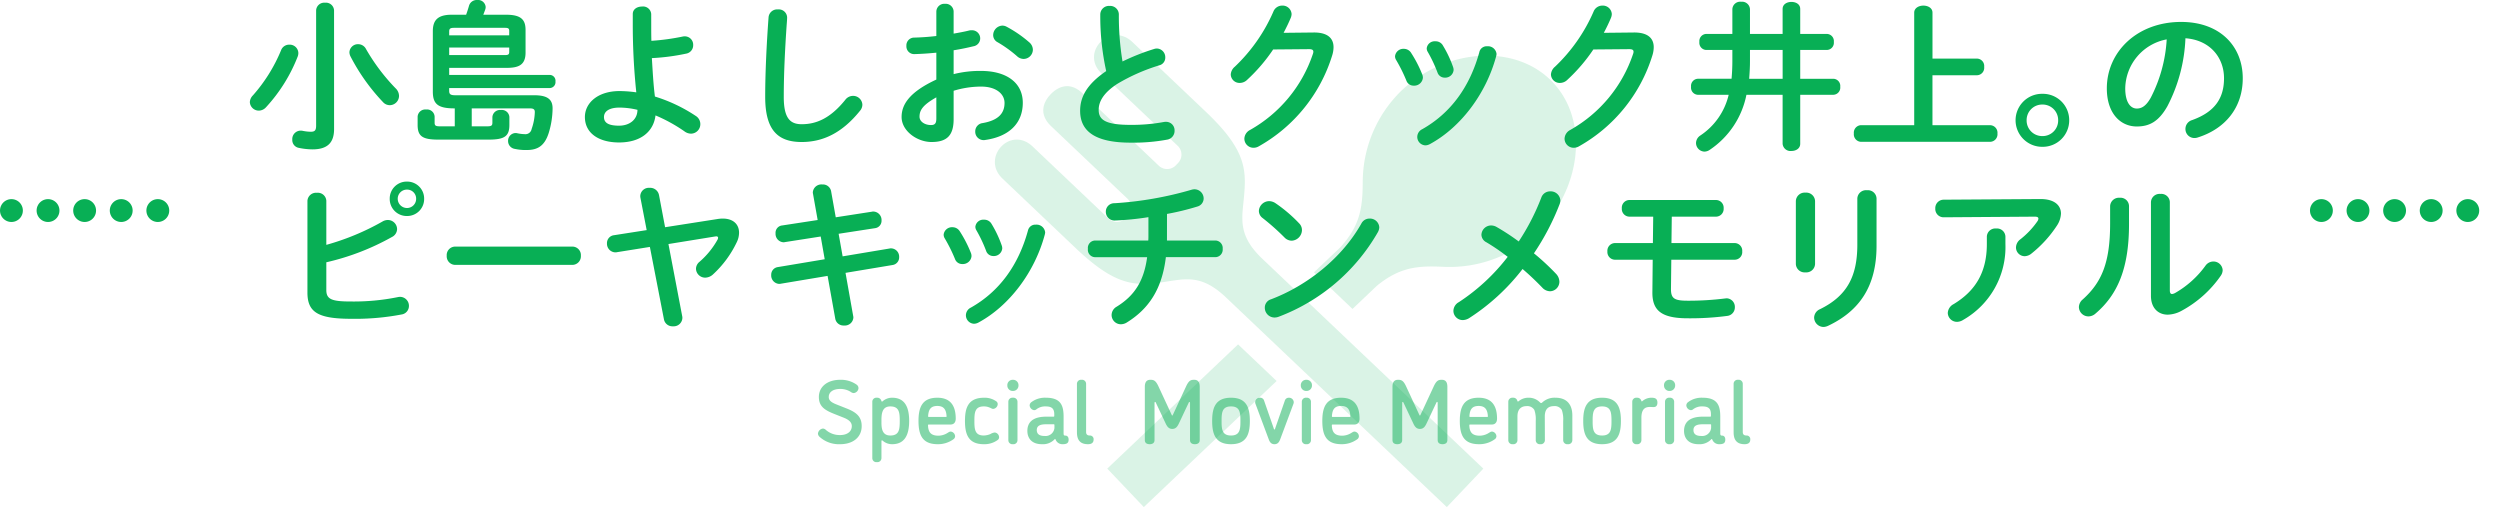
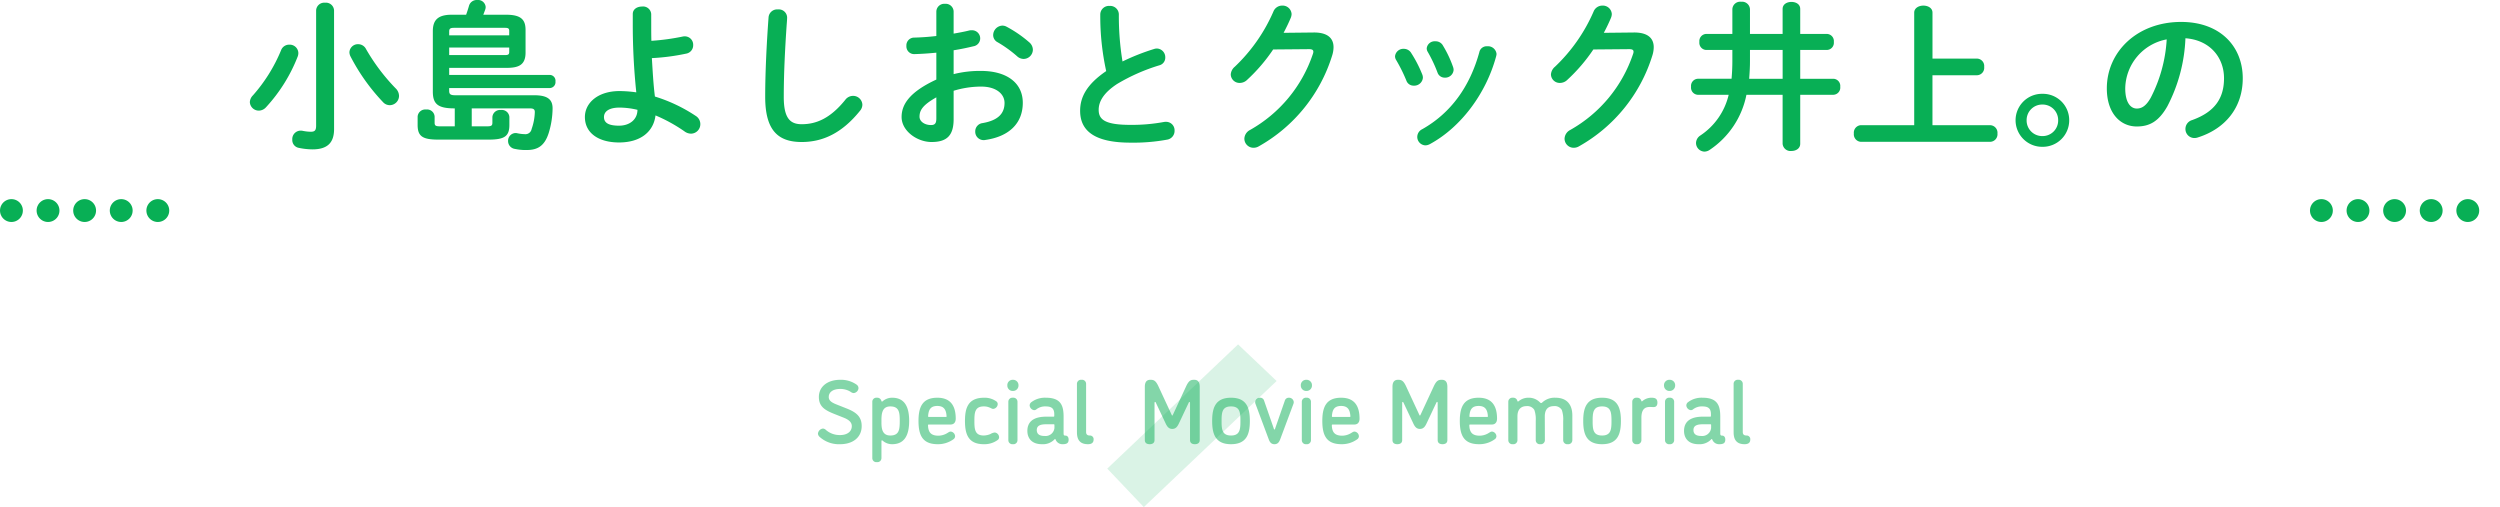
<svg xmlns="http://www.w3.org/2000/svg" width="546.544" height="110.857" viewBox="0 0 546.544 110.857">
  <g id="グループ_2126" data-name="グループ 2126" transform="translate(-426.5 -2272.97)">
    <g id="フォークとスプーンのお食事アイコン素材2" transform="translate(644.001 2232.558)" opacity="0.15">
      <path id="パス_1747" data-name="パス 1747" d="M99.011,347.726,107,356.139l29.034-27.565-8.425-8Z" transform="translate(-74.445 -204.871)" fill="#08af55" />
-       <path id="パス_1748" data-name="パス 1748" d="M333.342,71.985C325.193,63.4,310,64.6,300.3,73.8a27.913,27.913,0,0,0-8.49,19.784c-.016,5.68-.473,9.591-4.881,14.473l-5.777,5.486,8.421,8,5.342-5.075c5.1-4.148,9.033-4.4,14.7-4.125a27.919,27.919,0,0,0,20.2-7.455C339.51,95.681,341.5,80.569,333.342,71.985Z" transform="translate(-211.392 -13.593)" fill="#08af55" />
-       <path id="パス_1749" data-name="パス 1749" d="M54.469,83.321c.554-6.079.267-10.351-8.568-18.679,0,0-10.123-9.611-15.849-15.05-4.788-4.544-11.584,2.283-6.688,6.936l16.6,15.76a2.65,2.65,0,0,1,.1,3.741l-.489.516a2.646,2.646,0,0,1-3.741.093L19.158,60.808c-2.737-2.6-5.3-1.535-6.978.229s-2.605,4.381.132,6.982L28.99,83.853a2.646,2.646,0,0,1,.1,3.741l-.489.512a2.646,2.646,0,0,1-3.741.1L8.256,72.443c-4.9-4.652-11.363,2.489-6.575,7.029C7.407,84.915,17.53,94.526,17.53,94.526c8.773,8.394,13.054,8.46,19.1,7.587,4.865-.7,8.405-1.892,13.887,3.319l48.279,45.837,7.987-8.409L58.5,97.018C53.015,91.812,54.023,88.218,54.469,83.321Z" transform="translate(0 0)" fill="#08af55" />
    </g>
    <g id="グループ_2125" data-name="グループ 2125" transform="translate(-8)">
      <path id="パス_1883" data-name="パス 1883" d="M921.193,1147.5h36.544" transform="translate(-484.193 1171.5)" fill="none" stroke="#08af55" stroke-linecap="round" stroke-width="5" stroke-dasharray="0 8" />
      <path id="パス_1884" data-name="パス 1884" d="M921.193,1147.5h36.544" transform="translate(20.807 1171.5)" fill="none" stroke="#08af55" stroke-linecap="round" stroke-width="5" stroke-dasharray="0 8" />
    </g>
    <path id="パス_1896" data-name="パス 1896" d="M-94.46-11.32a1.02,1.02,0,0,0,.62.22,1.169,1.169,0,0,0,1.02-1.04.956.956,0,0,0-.38-.78A5.946,5.946,0,0,0-96.82-14c-2.78,0-4.66,1.5-4.66,3.76,0,2.08,1.3,2.88,3.36,3.7l1.92.76c1.16.44,1.92,1,1.92,1.9,0,1.22-1.04,1.96-2.54,1.96A4.553,4.553,0,0,1-99.9-3a1.048,1.048,0,0,0-.68-.34,1.234,1.234,0,0,0-1.1,1.12,1.036,1.036,0,0,0,.32.66A6.29,6.29,0,0,0-96.82.08c2.78,0,4.7-1.5,4.7-3.96,0-2.14-1.28-3.06-3.36-3.88l-1.92-.76c-1.14-.44-1.92-.84-1.92-1.72,0-1.06.92-1.76,2.5-1.76A4.183,4.183,0,0,1-94.46-11.32Zm9,1.24a3.086,3.086,0,0,0-2.06.76.3.3,0,0,1-.16.08c-.1,0-.12-.1-.14-.16a.911.911,0,0,0-.98-.68.885.885,0,0,0-1,.9V3.1a.885.885,0,0,0,1,.9.885.885,0,0,0,1-.9V-.6c0-.08.04-.16.12-.16a.221.221,0,0,1,.14.06,3.08,3.08,0,0,0,2.08.78c2.86,0,3.72-2.22,3.72-5.08S-82.58-10.08-85.46-10.08Zm-.4,8.26c-1.78,0-1.94-1.54-1.94-2.88v-.46c0-1.58.22-3.02,1.94-3.02,1.96,0,2.06,1.36,2.06,3.18S-83.9-1.82-85.86-1.82Zm13.88.76a.84.84,0,0,0,.28-.56,1.064,1.064,0,0,0-.96-1.06c-.3,0-.5.2-.94.44a3.828,3.828,0,0,1-1.74.46c-1.72,0-2.24-.84-2.28-2.3,0-.1.06-.14.18-.14h4.72c.9,0,1.16-.66,1.16-1.28,0-2.34-.78-4.58-4.02-4.58-3.32,0-4.12,2.1-4.12,5.08,0,3.3,1,5.08,4.22,5.08A5.732,5.732,0,0,0-71.98-1.06Zm-5.48-4.82c-.1,0-.14-.06-.14-.18.1-1.42.54-2.22,2.02-2.22,1.42,0,1.94.8,2.02,2.28,0,.08-.04.12-.14.12ZM-62.42-.82a.728.728,0,0,0,.34-.6,1.064,1.064,0,0,0-.96-1.06,2.451,2.451,0,0,0-.94.34,4,4,0,0,1-1.44.32c-1.96,0-2.06-1.36-2.06-3.18s.1-3.18,2.06-3.18a2.955,2.955,0,0,1,1.24.24c.38.14.52.3.84.3a1.1,1.1,0,0,0,.96-1.06.736.736,0,0,0-.36-.62,4.363,4.363,0,0,0-2.6-.76c-3.52,0-4.2,2.22-4.2,5.08s.7,5.08,4.12,5.08A4.911,4.911,0,0,0-62.42-.82Zm4.36-8.36a.885.885,0,0,0-1-.9.885.885,0,0,0-1,.9V-.82a.885.885,0,0,0,1,.9.885.885,0,0,0,1-.9Zm.22-3.6A1.176,1.176,0,0,0-59.06-14a1.165,1.165,0,0,0-1.22,1.22,1.176,1.176,0,0,0,1.22,1.22A1.188,1.188,0,0,0-57.84-12.78ZM-48.14.08c.98,0,1.26-.36,1.26-1,0-.52-.24-.88-.72-.88-.32,0-.38-.16-.38-.48V-5.96c0-2.48-.66-4.12-3.86-4.12a4.885,4.885,0,0,0-3.14.94.93.93,0,0,0-.42.74,1.13,1.13,0,0,0,.98,1.04.762.762,0,0,0,.44-.14,3.1,3.1,0,0,1,2.1-.68c1.3,0,1.86.48,1.86,1.7v.36c0,.14-.06.18-.18.18h-1.6c-2,0-4.1.6-4.1,3.12,0,1.38.76,2.9,3.2,2.9A3.472,3.472,0,0,0-49.96-.98c.04-.04.06-.08.12-.08s.08.06.12.14A1.574,1.574,0,0,0-48.14.08Zm-4-1.8c-1.2,0-1.7-.48-1.7-1.3,0-1.1,1.04-1.26,2.16-1.26h1.52c.12,0,.18.04.18.18v.64A1.955,1.955,0,0,1-52.14-1.72Zm9.48,1.8c1,0,1.24-.5,1.24-1.02a.794.794,0,0,0-.82-.88c-.58,0-.82-.26-.82-.78V-13.1a.885.885,0,0,0-1-.9.885.885,0,0,0-1,.9V-2.54C-45.06-.94-44.44.08-42.66.08Zm18.44-6.26c-.08,0-.16-.22-.16-.22l-2.88-6.2c-.62-1.32-1.08-1.4-1.76-1.4-.88,0-1.2.6-1.2,1.54V-.82c0,.72.56.9,1.06.9s1.06-.18,1.06-.9V-8.94s0-.22.12-.22c.08,0,.14.1.14.1l2.16,4.58c.32.68.68,1.22,1.46,1.22s1.14-.54,1.46-1.22l2.16-4.58s.06-.1.14-.1c.12,0,.12.22.12.22V-.82c0,.72.56.9,1.06.9s1.06-.18,1.06-.9V-12.46c0-.94-.32-1.54-1.2-1.54-.68,0-1.14.08-1.76,1.4l-2.88,6.2S-24.14-6.18-24.22-6.18ZM-13.44-5c0-1.82.1-3.18,2.06-3.18S-9.32-6.82-9.32-5s-.1,3.18-2.06,3.18S-13.44-3.18-13.44-5ZM-15.5-5c0,2.86.7,5.08,4.12,5.08S-7.26-2.14-7.26-5s-.7-5.08-4.12-5.08S-15.5-7.86-15.5-5ZM-1.88.08C-1.14.08-.84-.4-.6-1.06L2.26-8.72a1.185,1.185,0,0,0,.08-.42,1.04,1.04,0,0,0-1.1-.94.884.884,0,0,0-.86.66L-1.68-3.5c-.06.14-.06.36-.2.36s-.14-.22-.2-.36L-4.14-9.42A.884.884,0,0,0-5-10.08a1.045,1.045,0,0,0-1.1.94,1.185,1.185,0,0,0,.08.42l2.86,7.66C-2.92-.4-2.62.08-1.88.08ZM6.1-9.18a.885.885,0,0,0-1-.9.885.885,0,0,0-1,.9V-.82a.885.885,0,0,0,1,.9.885.885,0,0,0,1-.9Zm.22-3.6A1.176,1.176,0,0,0,5.1-14a1.165,1.165,0,0,0-1.22,1.22A1.176,1.176,0,0,0,5.1-11.56,1.188,1.188,0,0,0,6.32-12.78ZM16.3-1.06a.84.84,0,0,0,.28-.56,1.064,1.064,0,0,0-.96-1.06c-.3,0-.5.2-.94.44a3.828,3.828,0,0,1-1.74.46c-1.72,0-2.24-.84-2.28-2.3,0-.1.06-.14.18-.14h4.72c.9,0,1.16-.66,1.16-1.28,0-2.34-.78-4.58-4.02-4.58-3.32,0-4.12,2.1-4.12,5.08,0,3.3,1,5.08,4.22,5.08A5.732,5.732,0,0,0,16.3-1.06ZM10.82-5.88c-.1,0-.14-.06-.14-.18.1-1.42.54-2.22,2.02-2.22,1.42,0,1.94.8,2.02,2.28,0,.08-.04.12-.14.12Zm19.1-.3c-.08,0-.16-.22-.16-.22l-2.88-6.2c-.62-1.32-1.08-1.4-1.76-1.4-.88,0-1.2.6-1.2,1.54V-.82c0,.72.56.9,1.06.9s1.06-.18,1.06-.9V-8.94s0-.22.12-.22c.08,0,.14.1.14.1l2.16,4.58c.32.68.68,1.22,1.46,1.22s1.14-.54,1.46-1.22l2.16-4.58s.06-.1.14-.1c.12,0,.12.22.12.22V-.82c0,.72.56.9,1.06.9s1.06-.18,1.06-.9V-12.46c0-.94-.32-1.54-1.2-1.54-.68,0-1.14.08-1.76,1.4L30.08-6.4S30-6.18,29.92-6.18ZM46.36-1.06a.84.84,0,0,0,.28-.56,1.064,1.064,0,0,0-.96-1.06c-.3,0-.5.2-.94.44A3.828,3.828,0,0,1,43-1.78c-1.72,0-2.24-.84-2.28-2.3,0-.1.06-.14.18-.14h4.72c.9,0,1.16-.66,1.16-1.28,0-2.34-.78-4.58-4.02-4.58-3.32,0-4.12,2.1-4.12,5.08,0,3.3,1,5.08,4.22,5.08A5.732,5.732,0,0,0,46.36-1.06ZM40.88-5.88c-.1,0-.14-.06-.14-.18.1-1.42.54-2.22,2.02-2.22,1.42,0,1.94.8,2.02,2.28,0,.08-.04.12-.14.12ZM57.22-6c0-1.92,1.12-2.24,1.96-2.24a1.789,1.789,0,0,1,1.76.84,6.231,6.231,0,0,1,.3,2.4V-.82a.885.885,0,0,0,1,.9.885.885,0,0,0,1-.9v-5.4c0-1.96-.86-3.86-3.7-3.86a3.933,3.933,0,0,0-2.88,1.04.342.342,0,0,1-.24.12c-.14,0-.22-.12-.28-.16a3.358,3.358,0,0,0-2.52-1,3.274,3.274,0,0,0-2.14.78.254.254,0,0,1-.12.04c-.08,0-.12-.04-.14-.14a.9.9,0,0,0-.98-.68.885.885,0,0,0-1,.9V-.82a.885.885,0,0,0,1,.9.885.885,0,0,0,1-.9v-5.2c0-1.82,1.12-2.22,1.94-2.22a1.789,1.789,0,0,1,1.76.84,6.231,6.231,0,0,1,.3,2.4V-.82a.885.885,0,0,0,1,.9.885.885,0,0,0,1-.9ZM67.68-5c0-1.82.1-3.18,2.06-3.18S71.8-6.82,71.8-5s-.1,3.18-2.06,3.18S67.68-3.18,67.68-5ZM65.62-5c0,2.86.7,5.08,4.12,5.08S73.86-2.14,73.86-5s-.7-5.08-4.12-5.08S65.62-7.86,65.62-5ZM81.84-9c0-.86-.48-1.08-1.3-1.08a3.007,3.007,0,0,0-1.96.72c-.06.06-.1.08-.14.08-.06,0-.08-.02-.12-.14a.921.921,0,0,0-.98-.66.885.885,0,0,0-1,.9V-.82a.885.885,0,0,0,1,.9.885.885,0,0,0,1-.9V-5.68c0-1.96.84-2.38,1.84-2.38.38,0,.38.02.86.02C81.48-8.04,81.84-8.3,81.84-9Zm3.66-.18a.885.885,0,0,0-1-.9.885.885,0,0,0-1,.9V-.82a.885.885,0,0,0,1,.9.885.885,0,0,0,1-.9Zm.22-3.6A1.176,1.176,0,0,0,84.5-14a1.165,1.165,0,0,0-1.22,1.22,1.176,1.176,0,0,0,1.22,1.22A1.188,1.188,0,0,0,85.72-12.78ZM95.42.08c.98,0,1.26-.36,1.26-1,0-.52-.24-.88-.72-.88-.32,0-.38-.16-.38-.48V-5.96c0-2.48-.66-4.12-3.86-4.12a4.885,4.885,0,0,0-3.14.94.93.93,0,0,0-.42.74,1.13,1.13,0,0,0,.98,1.04.762.762,0,0,0,.44-.14,3.1,3.1,0,0,1,2.1-.68c1.3,0,1.86.48,1.86,1.7v.36c0,.14-.06.18-.18.18h-1.6c-2,0-4.1.6-4.1,3.12,0,1.38.76,2.9,3.2,2.9A3.472,3.472,0,0,0,93.6-.98c.04-.04.06-.08.12-.08s.08.06.12.14A1.574,1.574,0,0,0,95.42.08Zm-4-1.8c-1.2,0-1.7-.48-1.7-1.3,0-1.1,1.04-1.26,2.16-1.26H93.4c.12,0,.18.04.18.18v.64A1.955,1.955,0,0,1,91.42-1.72ZM100.9.08c1,0,1.24-.5,1.24-1.02a.794.794,0,0,0-.82-.88c-.58,0-.82-.26-.82-.78V-13.1a.885.885,0,0,0-1-.9.885.885,0,0,0-1,.9V-2.54C98.5-.94,99.12.08,100.9.08Z" transform="translate(707 2370)" fill="rgba(8,175,85,0.5)" />
-     <path id="パス_1897" data-name="パス 1897" d="M-184.52-29.33a3.713,3.713,0,0,0-3.78,3.745,3.721,3.721,0,0,0,3.78,3.78,3.713,3.713,0,0,0,3.745-3.78A3.705,3.705,0,0,0-184.52-29.33Zm0,5.775a2.031,2.031,0,0,1-2.03-2.03,2,2,0,0,1,2.03-1.995,1.972,1.972,0,0,1,1.995,1.995A2,2,0,0,1-184.52-23.555Zm-17.64-1.575a1.858,1.858,0,0,0-2.065-1.75,1.877,1.877,0,0,0-2.065,1.75V-5.075c0,4.34,2.345,5.74,9.625,5.74A53.91,53.91,0,0,0-185.71-.28a1.874,1.874,0,0,0,1.61-1.855,1.961,1.961,0,0,0-1.96-2,2.7,2.7,0,0,0-.525.07,48.369,48.369,0,0,1-10.29.945c-4.2,0-5.285-.525-5.285-2.52V-11.69a53.676,53.676,0,0,0,14.35-5.53,1.982,1.982,0,0,0,1.12-1.715,2.024,2.024,0,0,0-2.03-2,2.311,2.311,0,0,0-1.19.35A54.34,54.34,0,0,1-202.16-15.5Zm28.21,10.01a1.862,1.862,0,0,0-1.89,2,1.88,1.88,0,0,0,1.89,2h25.55a1.88,1.88,0,0,0,1.89-2,1.862,1.862,0,0,0-1.89-2Zm45.85-4.235-1.33-7.035a1.963,1.963,0,0,0-2.065-1.575,1.868,1.868,0,0,0-2.03,1.75,1.7,1.7,0,0,0,.035.42l1.365,7.07-7.175,1.12a1.732,1.732,0,0,0-1.505,1.785,1.88,1.88,0,0,0,1.82,1.96,1.079,1.079,0,0,0,.35-.035l7.21-1.155,3.08,15.855a1.875,1.875,0,0,0,1.96,1.5A1.906,1.906,0,0,0-124.32.525a1.7,1.7,0,0,0-.035-.42l-3.01-15.785,10.15-1.645c.105,0,.175-.035.28-.035q.42,0,.42.315a.913.913,0,0,1-.105.385,17.917,17.917,0,0,1-3.955,4.865,1.994,1.994,0,0,0-.77,1.54,2.012,2.012,0,0,0,2.03,1.925,2.579,2.579,0,0,0,1.68-.7,22.93,22.93,0,0,0,5.18-7,4.769,4.769,0,0,0,.525-2.135c0-1.785-1.225-3.08-3.57-3.08a7.069,7.069,0,0,0-1.155.1Zm33.355-1.575-7.77,1.19a1.607,1.607,0,0,0-1.435,1.715,1.841,1.841,0,0,0,1.715,1.96.969.969,0,0,0,.315-.035l7.84-1.225.875,4.97L-103.46-10.64A1.679,1.679,0,0,0-104.9-8.925a1.846,1.846,0,0,0,1.75,1.96A.969.969,0,0,0-102.83-7l10.255-1.715L-90.9.63a1.817,1.817,0,0,0,1.925,1.5A1.864,1.864,0,0,0-86.94.42a1.191,1.191,0,0,0-.035-.35l-1.68-9.45,10.29-1.715A1.679,1.679,0,0,0-76.93-12.81a1.815,1.815,0,0,0-1.75-1.925,1.191,1.191,0,0,0-.35.035l-10.255,1.715-.875-4.935,7.945-1.225a1.623,1.623,0,0,0,1.435-1.68,1.851,1.851,0,0,0-1.785-1.96.969.969,0,0,0-.315.035l-7.91,1.225-1.015-5.7A1.818,1.818,0,0,0-93.73-28.7,1.871,1.871,0,0,0-95.8-27.02a1.191,1.191,0,0,0,.035.35Zm31.08,2.485a1.867,1.867,0,0,0-1.61-.91,1.828,1.828,0,0,0-1.925,1.61,1.548,1.548,0,0,0,.245.84,33.9,33.9,0,0,1,2.24,4.515,1.659,1.659,0,0,0,1.61,1.085A1.9,1.9,0,0,0-61.11-13.02a1.982,1.982,0,0,0-.1-.63A26.9,26.9,0,0,0-63.665-18.445Zm6.93-1.645A1.81,1.81,0,0,0-58.38-21a1.741,1.741,0,0,0-1.89,1.54,1.522,1.522,0,0,0,.245.805,30.679,30.679,0,0,1,2.1,4.445,1.65,1.65,0,0,0,1.61,1.155,1.83,1.83,0,0,0,1.925-1.68,1.941,1.941,0,0,0-.1-.595A24.586,24.586,0,0,0-56.735-20.09Zm7.98,1.4C-50.82-11.1-54.985-5.32-61.25-1.785a1.883,1.883,0,0,0-1.085,1.68A1.853,1.853,0,0,0-60.55,1.75a2.2,2.2,0,0,0,.98-.28c6.72-3.64,12.285-10.99,14.49-19.25a2.409,2.409,0,0,0,.07-.455,1.882,1.882,0,0,0-2.03-1.68A1.645,1.645,0,0,0-48.755-18.69Zm30.38-3.57a57.42,57.42,0,0,0,6.615-1.61,1.839,1.839,0,0,0,1.4-1.75,2.022,2.022,0,0,0-2-2.03,2.378,2.378,0,0,0-.665.105A77.063,77.063,0,0,1-29.855-24.6a1.824,1.824,0,0,0-1.89,1.855,1.894,1.894,0,0,0,1.925,1.925,61.825,61.825,0,0,0,7.385-.735v4.025c0,.385,0,.735-.035,1.085H-34.16a1.62,1.62,0,0,0-1.505,1.82,1.62,1.62,0,0,0,1.505,1.82h11.445c-.7,5.18-2.73,8.4-6.65,10.815a2.128,2.128,0,0,0-1.12,1.82,2.031,2.031,0,0,0,2.03,2.03A2.48,2.48,0,0,0-27.16,1.47c4.8-2.975,7.7-7.28,8.54-14.28H-7.735A1.646,1.646,0,0,0-6.2-14.63a1.646,1.646,0,0,0-1.54-1.82h-10.64ZM5.355-24.6a2.545,2.545,0,0,0-1.4-.455,2.262,2.262,0,0,0-2.24,2.135,1.946,1.946,0,0,0,.84,1.575,51.175,51.175,0,0,1,4.76,4.235,2.22,2.22,0,0,0,1.575.7,2.366,2.366,0,0,0,2.24-2.31,2.065,2.065,0,0,0-.63-1.5A31.427,31.427,0,0,0,5.355-24.6Zm18.76,4.445c-4.2,7.49-11.8,13.545-19.74,16.555A1.889,1.889,0,0,0,3.01-1.75,2.134,2.134,0,0,0,5.11.385,2.475,2.475,0,0,0,6.055.21,42.17,42.17,0,0,0,27.685-18.2a2.442,2.442,0,0,0,.35-1.12A2.036,2.036,0,0,0,25.9-21.245,1.992,1.992,0,0,0,24.115-20.16Zm31.99,7.28a43.508,43.508,0,0,1-10.675,9.9,2.242,2.242,0,0,0-1.19,1.89A2.039,2.039,0,0,0,46.305.945,2.782,2.782,0,0,0,47.67.525,46.5,46.5,0,0,0,59.36-10.22c1.61,1.365,3.08,2.8,4.27,4.025a2.365,2.365,0,0,0,1.75.84,2.093,2.093,0,0,0,2.03-2.1,2.579,2.579,0,0,0-.7-1.68,52.642,52.642,0,0,0-4.865-4.515,53.793,53.793,0,0,0,5.6-10.71,2.406,2.406,0,0,0,.175-.84,2.108,2.108,0,0,0-2.205-1.995,2.026,2.026,0,0,0-1.96,1.365,49.635,49.635,0,0,1-4.935,9.59,49.094,49.094,0,0,0-4.865-3.185A2.393,2.393,0,0,0,52.5-19.74a2.125,2.125,0,0,0-2.135,2.03,1.912,1.912,0,0,0,1.085,1.645A44.591,44.591,0,0,1,56.105-12.88ZM91.98-21.665h9.66a1.689,1.689,0,0,0,1.68-1.82,1.689,1.689,0,0,0-1.68-1.82H82.705a1.683,1.683,0,0,0-1.645,1.82,1.683,1.683,0,0,0,1.645,1.82H87.92l-.07,5.775h-8.3a1.683,1.683,0,0,0-1.645,1.82,1.683,1.683,0,0,0,1.645,1.82h8.26l-.07,7.105c-.035,4.025,2,5.7,7.77,5.7A61.672,61.672,0,0,0,104.09.035a1.87,1.87,0,0,0,1.68-1.89,1.866,1.866,0,0,0-1.855-1.96c-.07,0-.175.035-.28.035a64.675,64.675,0,0,1-8.19.49c-2.905,0-3.64-.49-3.64-2.52v-.14l.07-6.3h13.86a1.662,1.662,0,0,0,1.645-1.82,1.662,1.662,0,0,0-1.645-1.82H91.91Zm40.565,6.125c0,7-2.31,11.235-8.155,14.1A2.065,2.065,0,0,0,123.1.385,2.091,2.091,0,0,0,125.16,2.45a2.619,2.619,0,0,0,1.05-.28c6.755-3.22,10.535-8.575,10.535-17.43V-25.655a1.881,1.881,0,0,0-2.065-1.785,1.906,1.906,0,0,0-2.135,1.785Zm-9.24-9.52a1.925,1.925,0,0,0-2.1-1.855,1.925,1.925,0,0,0-2.1,1.855v13.755a1.92,1.92,0,0,0,2.1,1.82,1.92,1.92,0,0,0,2.1-1.82Zm37.555,9.38c0,6.125-2.45,10.22-7.245,13.125A2.322,2.322,0,0,0,152.32-.63a2,2,0,0,0,2.03,1.96,2.567,2.567,0,0,0,1.33-.42,18.319,18.319,0,0,0,9.24-16.59v-1.645a1.846,1.846,0,0,0-2.03-1.75,1.846,1.846,0,0,0-2.03,1.75Zm-9.415-9.695a1.835,1.835,0,0,0-1.855,1.925,1.816,1.816,0,0,0,1.855,1.925l19.88-.14c.56,0,.805.14.805.42a1.11,1.11,0,0,1-.245.63,18.162,18.162,0,0,1-3.675,3.885,2.286,2.286,0,0,0-.98,1.785,1.912,1.912,0,0,0,1.89,1.925,2.425,2.425,0,0,0,1.47-.56,26.073,26.073,0,0,0,5.565-6.09,5.15,5.15,0,0,0,.91-2.66c0-1.855-1.505-3.22-4.585-3.185ZM187.81-20.16c0,8.54-1.82,12.845-5.985,16.59a2.232,2.232,0,0,0-.84,1.68A2.085,2.085,0,0,0,183.05.14a2.338,2.338,0,0,0,1.575-.63c4.83-4.13,7.315-9.87,7.315-19.53v-3.955a1.856,1.856,0,0,0-2.03-1.82,1.92,1.92,0,0,0-2.1,1.82Zm13.055-4.69a1.862,1.862,0,0,0-2.065-1.785,1.881,1.881,0,0,0-2.065,1.785V-4.34c0,2.59,1.54,4.1,3.675,4.1a6.666,6.666,0,0,0,3.01-.84,24.691,24.691,0,0,0,8.575-7.665,2.242,2.242,0,0,0,.42-1.225,2.014,2.014,0,0,0-2.065-1.89,2.124,2.124,0,0,0-1.715.945,21.167,21.167,0,0,1-6.58,5.915,1.86,1.86,0,0,1-.7.245c-.35,0-.49-.28-.49-.8Z" transform="translate(700 2342)" fill="#08af55" />
    <g id="グループ_2123" data-name="グループ 2123" transform="translate(935 14)">
      <path id="パス_1898" data-name="パス 1898" d="M-190.47-27.755a1.772,1.772,0,0,0-1.96-1.68,1.772,1.772,0,0,0-1.96,1.68v25.2c0,1.05-.315,1.33-1.19,1.33a9.659,9.659,0,0,1-1.785-.21,1.7,1.7,0,0,0-.42-.035A1.837,1.837,0,0,0-199.6.49a1.725,1.725,0,0,0,1.33,1.785,15.078,15.078,0,0,0,3.08.35c3.325,0,4.725-1.5,4.725-4.445Zm7,8.47a1.931,1.931,0,0,0-1.715-1.085,1.864,1.864,0,0,0-1.925,1.75,2.127,2.127,0,0,0,.21.875A43.278,43.278,0,0,0-179.76-7.7a1.977,1.977,0,0,0,1.5.665,2.048,2.048,0,0,0,1.995-2.03,2.37,2.37,0,0,0-.77-1.68A43.077,43.077,0,0,1-183.47-19.285Zm-18.585.245a34.974,34.974,0,0,1-6.16,9.87,2.223,2.223,0,0,0-.665,1.47,1.961,1.961,0,0,0,1.96,1.855,2.146,2.146,0,0,0,1.54-.7,35.19,35.19,0,0,0,6.965-11.13,2.25,2.25,0,0,0,.14-.77,1.882,1.882,0,0,0-1.96-1.82A1.877,1.877,0,0,0-202.055-19.04ZM-164.08-2.415H-167.4c-.91,0-1.085-.21-1.085-.805V-4.55a1.658,1.658,0,0,0-1.855-1.54A1.677,1.677,0,0,0-172.2-4.55v1.82c0,2.45,1.015,3.22,4.48,3.22h11.1c3.465,0,4.48-.77,4.48-3.22V-4.445A1.658,1.658,0,0,0-154-5.985a1.677,1.677,0,0,0-1.855,1.54V-3.22c0,.6-.175.805-1.085.805h-3.43v-3.92h12.705c.84,0,1.085.245,1.085.8a12.036,12.036,0,0,1-.7,3.71A1.372,1.372,0,0,1-148.785-.7a8.708,8.708,0,0,1-1.68-.21,1.313,1.313,0,0,0-.35-.035,1.681,1.681,0,0,0-1.61,1.75,1.729,1.729,0,0,0,1.47,1.715,11.292,11.292,0,0,0,2.625.245c2.45,0,3.92-.98,4.795-3.745a18.752,18.752,0,0,0,.84-5.355c0-1.89-1.015-2.87-3.99-2.87H-163.94c-1.12,0-1.365-.245-1.365-1.015v-.56h22.015a1.29,1.29,0,0,0,1.225-1.435,1.272,1.272,0,0,0-1.225-1.435H-165.3v-1.54h12.425c2.52,0,4.27-.455,4.27-3.325v-4.97c0-2.275-1.015-3.325-4.27-3.325h-4.97c.14-.35.28-.735.42-1.12a1.778,1.778,0,0,0,.1-.6,1.678,1.678,0,0,0-1.855-1.5,1.754,1.754,0,0,0-1.785,1.26c-.21.735-.42,1.365-.63,1.96h-3.15c-3.045,0-4.13,1.19-4.13,3.6V-10.01c0,2.7,1.085,3.675,4.725,3.675h.07ZM-165.3-17.99v-1.645h13.125v.98c0,.56-.28.665-.945.665ZM-152.18-22.3H-165.3v-.84c0-.595.21-.805,1.05-.805h11.13c.665,0,.945.105.945.665Zm31.045-4.655a1.777,1.777,0,0,0-2-1.645c-1.015,0-2.03.525-2.03,1.645v2.17a142.765,142.765,0,0,0,.77,14.945,26.789,26.789,0,0,0-3.675-.28c-4.725,0-7.56,2.59-7.56,5.67,0,3.57,3.08,5.565,7.455,5.565,4.795,0,7.56-2.415,7.98-5.915a34.356,34.356,0,0,1,6.3,3.465,2.439,2.439,0,0,0,1.47.525,2.068,2.068,0,0,0,2.03-2.1A2.1,2.1,0,0,0-111.4-4.69a34.222,34.222,0,0,0-8.925-4.235c-.35-2.765-.49-5.6-.665-8.4a46.84,46.84,0,0,0,7.49-.98,1.84,1.84,0,0,0,1.54-1.855,1.83,1.83,0,0,0-1.82-1.925,1.7,1.7,0,0,0-.42.035,49.692,49.692,0,0,1-6.895.945c-.035-1.155-.035-2.345-.035-3.57ZM-128.17-2.555c-2.31,0-3.29-.63-3.29-1.89,0-1.225,1.12-2.065,3.4-2.065a17.169,17.169,0,0,1,3.92.49C-124.145-3.885-125.86-2.555-128.17-2.555Zm31.955-6.3c0,7.28,2.765,9.87,7.98,9.87,4.55,0,8.785-1.89,12.775-6.86a2.074,2.074,0,0,0,.49-1.3,2.02,2.02,0,0,0-2.065-1.925,2.119,2.119,0,0,0-1.68.875c-3.22,3.99-6.265,5.32-9.52,5.32-2.485,0-3.92-1.26-3.92-5.95,0-5.18.28-10.535.63-15.715.035-.385.105-1.3.105-1.68a1.827,1.827,0,0,0-2.03-1.75,1.881,1.881,0,0,0-2.03,1.75C-95.865-21.07-96.215-14.42-96.215-8.855ZM-55.02-19.04c1.575-.245,3.045-.56,4.34-.875a1.754,1.754,0,0,0,1.47-1.715,1.786,1.786,0,0,0-1.855-1.785,1.938,1.938,0,0,0-.63.07c-.98.245-2.135.455-3.325.665v-4.8a1.736,1.736,0,0,0-1.89-1.715,1.736,1.736,0,0,0-1.89,1.715v5.32c-1.75.21-3.43.315-4.83.35a1.7,1.7,0,0,0-1.715,1.82A1.689,1.689,0,0,0-63.63-18.2c1.4-.035,3.08-.14,4.83-.315v5.88C-64.925-9.8-66.395-7-66.395-4.445c0,3.045,3.395,5.46,6.545,5.46,3.255,0,4.83-1.33,4.83-4.97v-6.23A20.663,20.663,0,0,1-49-11.1c3.325,0,5.11,1.645,5.11,3.57,0,2.275-1.365,3.815-4.795,4.41a1.817,1.817,0,0,0-1.61,1.82A1.828,1.828,0,0,0-48.44.6,1.436,1.436,0,0,0-48.055.56c5.11-.735,8.155-3.6,8.155-8.12,0-4.375-3.535-6.965-9.135-6.965a23.579,23.579,0,0,0-5.985.7ZM-58.8-4.235c0,.875-.1,1.54-1.12,1.54-1.3.035-2.555-.7-2.555-1.82,0-1.365.63-2.52,3.675-4.235Zm15.365-19.95a1.905,1.905,0,0,0-.945-.245,2.1,2.1,0,0,0-1.995,2.065,1.75,1.75,0,0,0,.98,1.575,26.933,26.933,0,0,1,4.235,3.045,2.134,2.134,0,0,0,1.435.6,2.048,2.048,0,0,0,2.03-2A2.17,2.17,0,0,0-38.5-20.79,26.311,26.311,0,0,0-43.435-24.185Zm21.77,9.695c-4.375,2.975-5.7,5.81-5.7,8.68,0,4.725,3.675,6.965,11.025,6.965A40.47,40.47,0,0,0-8.3.49,1.927,1.927,0,0,0-6.72-1.47,1.845,1.845,0,0,0-8.61-3.395a2.153,2.153,0,0,0-.455.035,38.454,38.454,0,0,1-7.245.63c-5.565,0-7-1.12-7-3.29,0-1.785,1.05-3.71,4.06-5.67a41.273,41.273,0,0,1,9.2-4.06,1.721,1.721,0,0,0,1.3-1.715,1.905,1.905,0,0,0-1.82-1.96,1.982,1.982,0,0,0-.63.105,47.919,47.919,0,0,0-6.9,2.73A61.264,61.264,0,0,1-18.9-26.845a1.891,1.891,0,0,0-2.03-1.89,1.891,1.891,0,0,0-2.03,1.89A55.757,55.757,0,0,0-21.665-14.49Zm38.78-8.365c.595-1.12,1.12-2.205,1.575-3.29a2.389,2.389,0,0,0,.175-.805A1.961,1.961,0,0,0,16.8-28.805a2.061,2.061,0,0,0-1.925,1.33A36.829,36.829,0,0,1,6.44-15.435a2.4,2.4,0,0,0-.875,1.68A1.914,1.914,0,0,0,7.525-11.9a2.3,2.3,0,0,0,1.61-.665,37.12,37.12,0,0,0,5.7-6.65l7.84-.07c.665,0,.945.175.945.56a1.374,1.374,0,0,1-.1.49A29.971,29.971,0,0,1,9.765-1.61,2.244,2.244,0,0,0,8.54.28a1.994,1.994,0,0,0,1.995,1.995A2.218,2.218,0,0,0,11.69,1.96,34.422,34.422,0,0,0,27.72-17.85a6.245,6.245,0,0,0,.315-1.855c0-2.1-1.47-3.255-4.375-3.22Zm27.9,4.41a1.867,1.867,0,0,0-1.61-.91,1.828,1.828,0,0,0-1.925,1.61,1.548,1.548,0,0,0,.245.84,33.9,33.9,0,0,1,2.24,4.515,1.659,1.659,0,0,0,1.61,1.085,1.9,1.9,0,0,0,1.995-1.715,1.982,1.982,0,0,0-.1-.63A26.9,26.9,0,0,0,45.01-18.445Zm6.93-1.645A1.81,1.81,0,0,0,50.295-21a1.741,1.741,0,0,0-1.89,1.54,1.522,1.522,0,0,0,.245.805,30.679,30.679,0,0,1,2.1,4.445,1.65,1.65,0,0,0,1.61,1.155,1.83,1.83,0,0,0,1.925-1.68,1.941,1.941,0,0,0-.1-.595A24.586,24.586,0,0,0,51.94-20.09Zm7.98,1.4C57.855-11.1,53.69-5.32,47.425-1.785A1.883,1.883,0,0,0,46.34-.105,1.853,1.853,0,0,0,48.125,1.75a2.2,2.2,0,0,0,.98-.28C55.825-2.17,61.39-9.52,63.6-17.78a2.409,2.409,0,0,0,.07-.455,1.882,1.882,0,0,0-2.03-1.68A1.645,1.645,0,0,0,59.92-18.69Zm27.195-4.165c.6-1.12,1.12-2.205,1.575-3.29a2.389,2.389,0,0,0,.175-.805A1.961,1.961,0,0,0,86.8-28.805a2.061,2.061,0,0,0-1.925,1.33,36.829,36.829,0,0,1-8.435,12.04,2.4,2.4,0,0,0-.875,1.68,1.914,1.914,0,0,0,1.96,1.855,2.3,2.3,0,0,0,1.61-.665,37.12,37.12,0,0,0,5.7-6.65l7.84-.07c.665,0,.945.175.945.56a1.374,1.374,0,0,1-.1.49A29.971,29.971,0,0,1,79.765-1.61,2.244,2.244,0,0,0,78.54.28a1.994,1.994,0,0,0,2,1.995A2.218,2.218,0,0,0,81.69,1.96,34.422,34.422,0,0,0,97.72-17.85a6.245,6.245,0,0,0,.315-1.855c0-2.1-1.47-3.255-4.375-3.22Zm31.955.245v-5.425a1.729,1.729,0,0,0-1.925-1.61,1.711,1.711,0,0,0-1.925,1.61v5.425h-5.775a1.568,1.568,0,0,0-1.435,1.75,1.568,1.568,0,0,0,1.435,1.75h5.775v2.415c0,1.4-.07,2.695-.175,3.885h-7.42a1.568,1.568,0,0,0-1.435,1.75,1.568,1.568,0,0,0,1.435,1.75h6.79a14.7,14.7,0,0,1-6.23,8.925,2,2,0,0,0-.91,1.61,1.9,1.9,0,0,0,1.855,1.89,2.139,2.139,0,0,0,1.19-.42A18.859,18.859,0,0,0,118.3-9.31h7.91V1.4a1.726,1.726,0,0,0,1.925,1.575c.98,0,1.925-.525,1.925-1.575V-9.31h7.28a1.572,1.572,0,0,0,1.47-1.75,1.572,1.572,0,0,0-1.47-1.75h-7.28v-6.3h5.88a1.572,1.572,0,0,0,1.47-1.75,1.572,1.572,0,0,0-1.47-1.75h-5.88v-5.46c0-1.05-.945-1.54-1.925-1.54-.945,0-1.925.49-1.925,1.54v5.46Zm0,3.5h7.14v6.3H118.9c.1-1.3.175-2.555.175-3.85Zm39.9,1.89V-27.265c0-1.015-.98-1.54-1.995-1.54-.98,0-2,.525-2,1.54v24.6H143.325a1.646,1.646,0,0,0-1.54,1.82,1.646,1.646,0,0,0,1.54,1.82H171.6A1.65,1.65,0,0,0,173.18-.84,1.65,1.65,0,0,0,171.6-2.66H158.97V-13.58h9.765a1.624,1.624,0,0,0,1.54-1.82,1.624,1.624,0,0,0-1.54-1.82Zm24.045,7.7a5.782,5.782,0,0,0-5.88,5.775,5.811,5.811,0,0,0,5.88,5.81,5.781,5.781,0,0,0,5.845-5.81A5.752,5.752,0,0,0,183.015-9.52Zm0,2.345a3.392,3.392,0,0,1,3.43,3.43,3.4,3.4,0,0,1-3.43,3.465,3.407,3.407,0,0,1-3.465-3.465A3.4,3.4,0,0,1,183.015-7.175Z" transform="translate(-245 2289)" fill="#08af55" />
      <path id="パス_1899" data-name="パス 1899" d="M-8.365-2.38c2.695,0,4.76-1.015,6.685-4.41A35.019,35.019,0,0,0,2.275-21.665c5.32.385,8.435,4.165,8.435,8.75,0,4.34-1.995,7.35-6.965,9.135a2.016,2.016,0,0,0-1.47,1.925,1.963,1.963,0,0,0,1.96,2A2.3,2.3,0,0,0,5.04,0c6.02-1.925,9.765-6.58,9.765-12.915,0-6.965-4.935-12.32-13.475-12.32-9.625,0-16.24,6.545-16.24,14.525C-14.91-5.25-11.935-2.38-8.365-2.38ZM-1.82-21.42A31.659,31.659,0,0,1-5.32-8.645C-6.335-6.86-7.28-6.3-8.365-6.3c-1.26,0-2.52-1.19-2.52-4.41A11.087,11.087,0,0,1-1.82-21.42Z" transform="translate(-33 2289)" fill="#08af55" />
    </g>
  </g>
</svg>